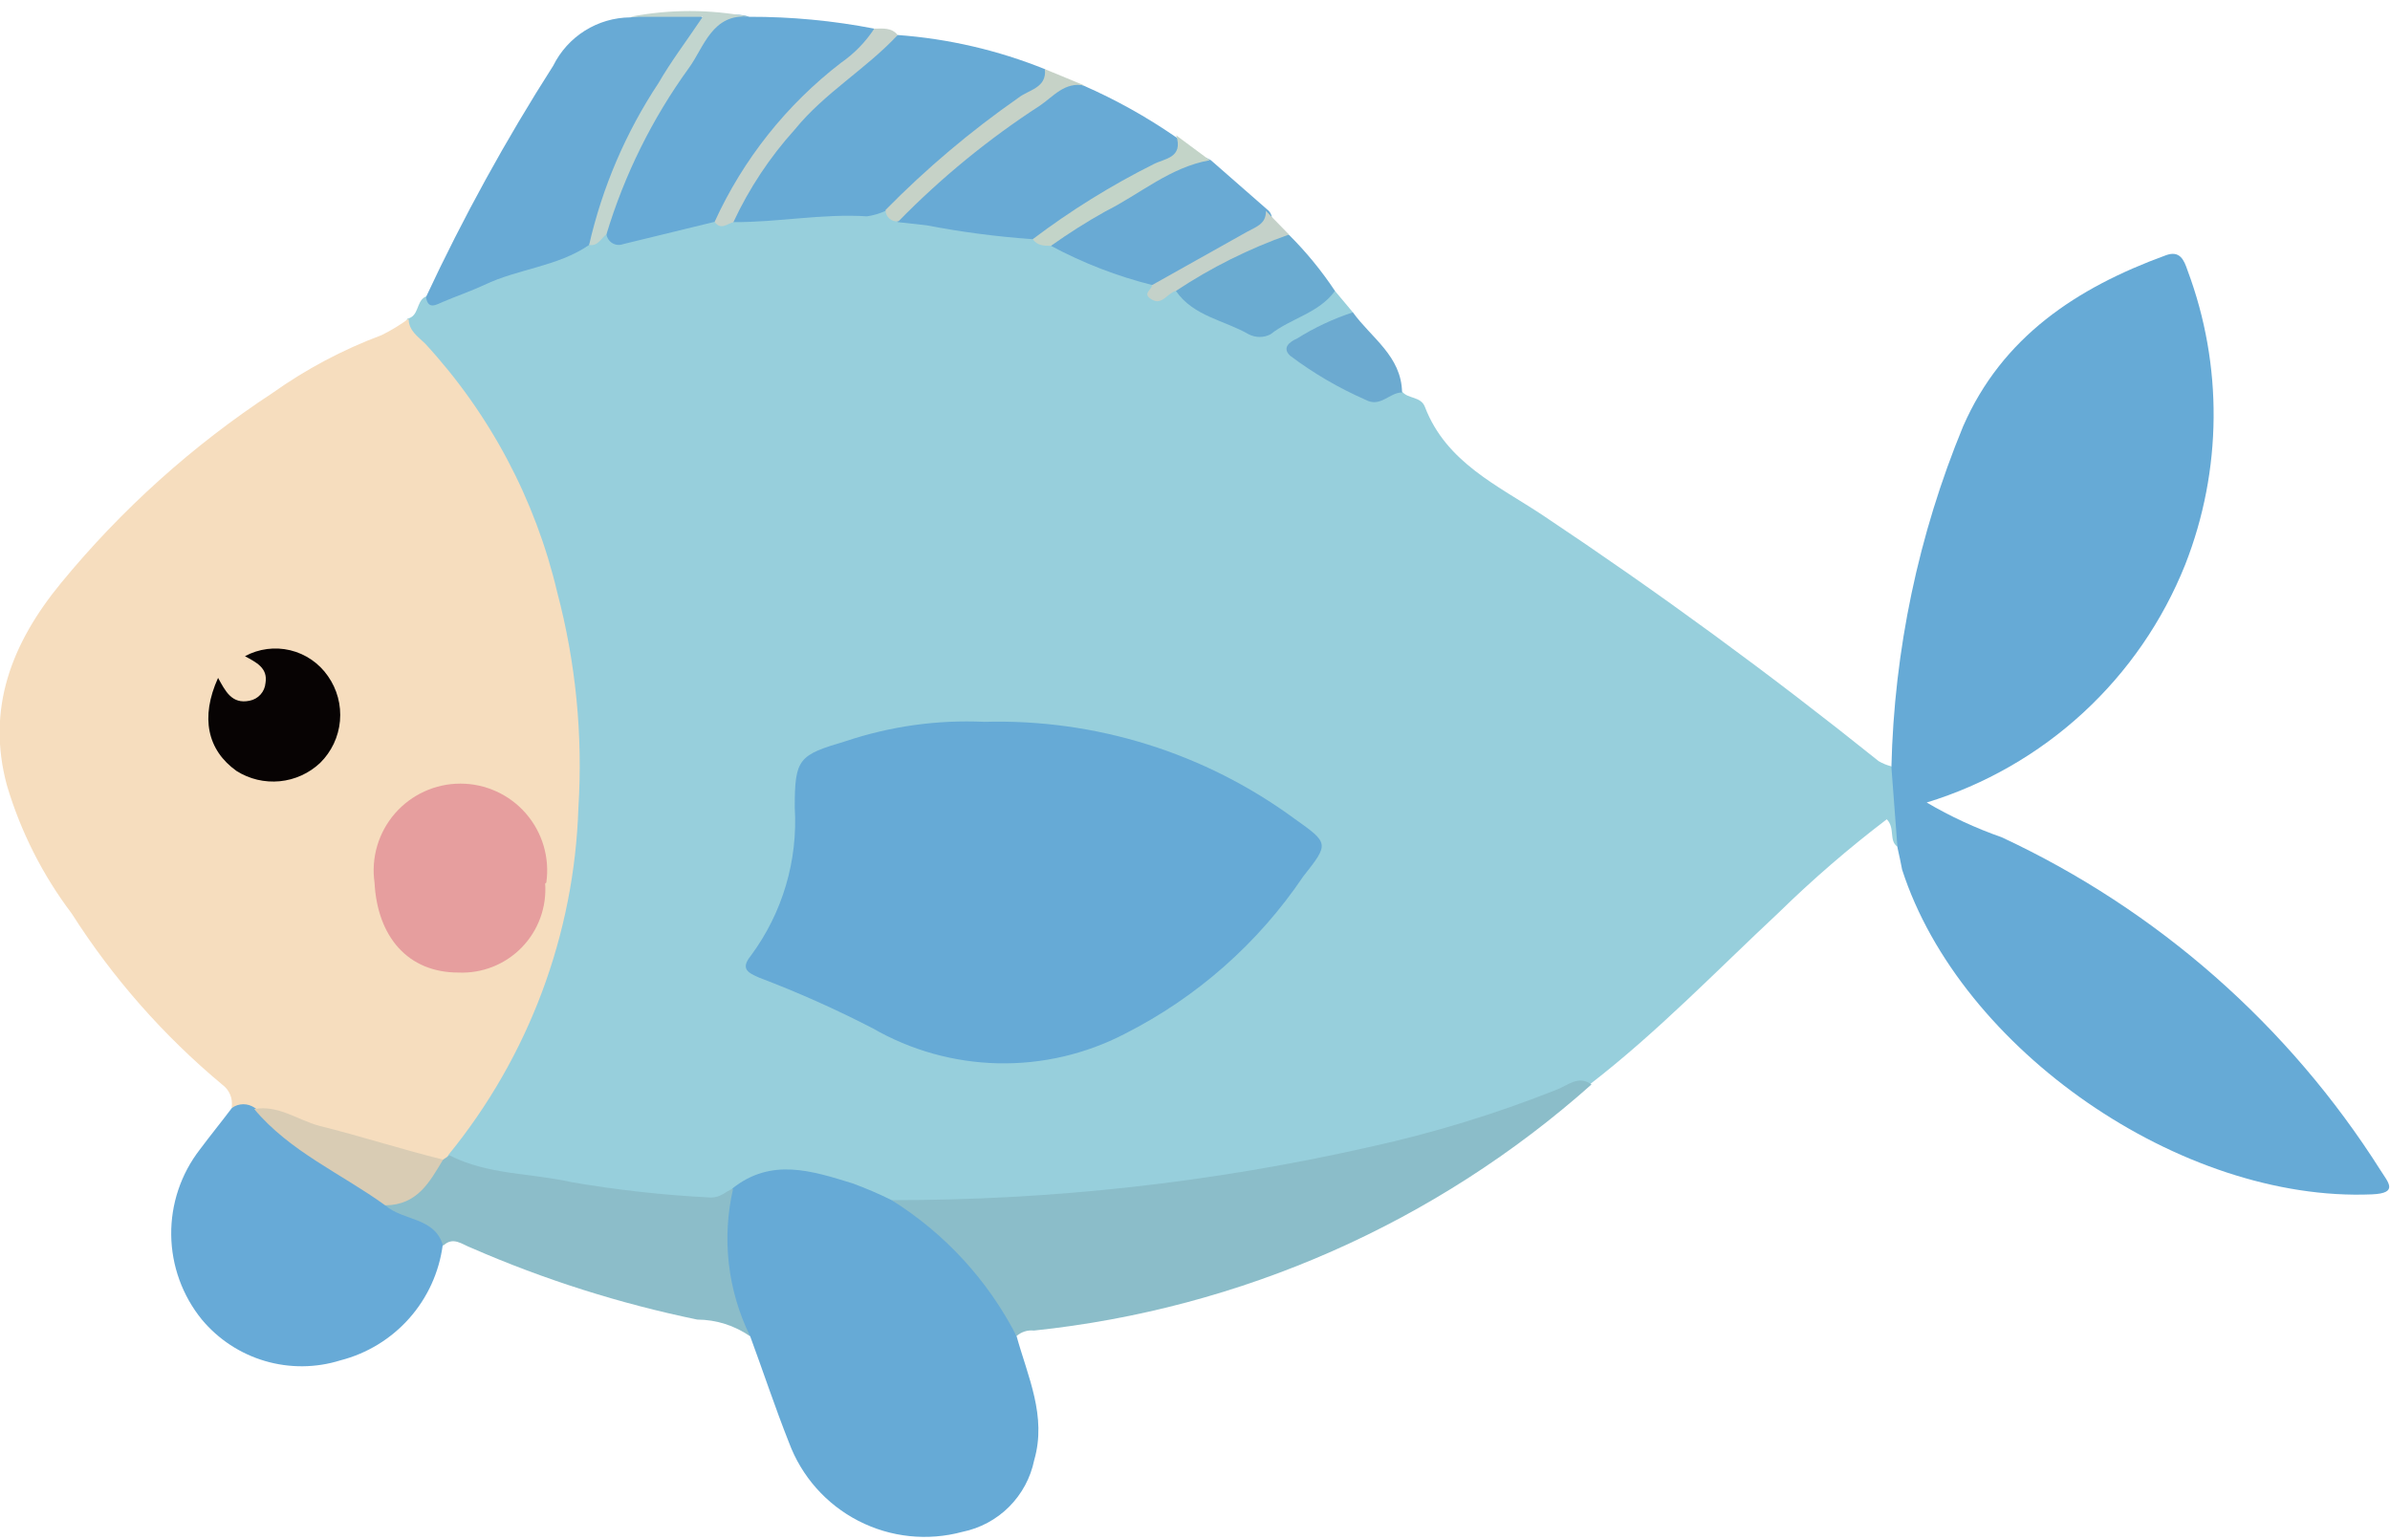
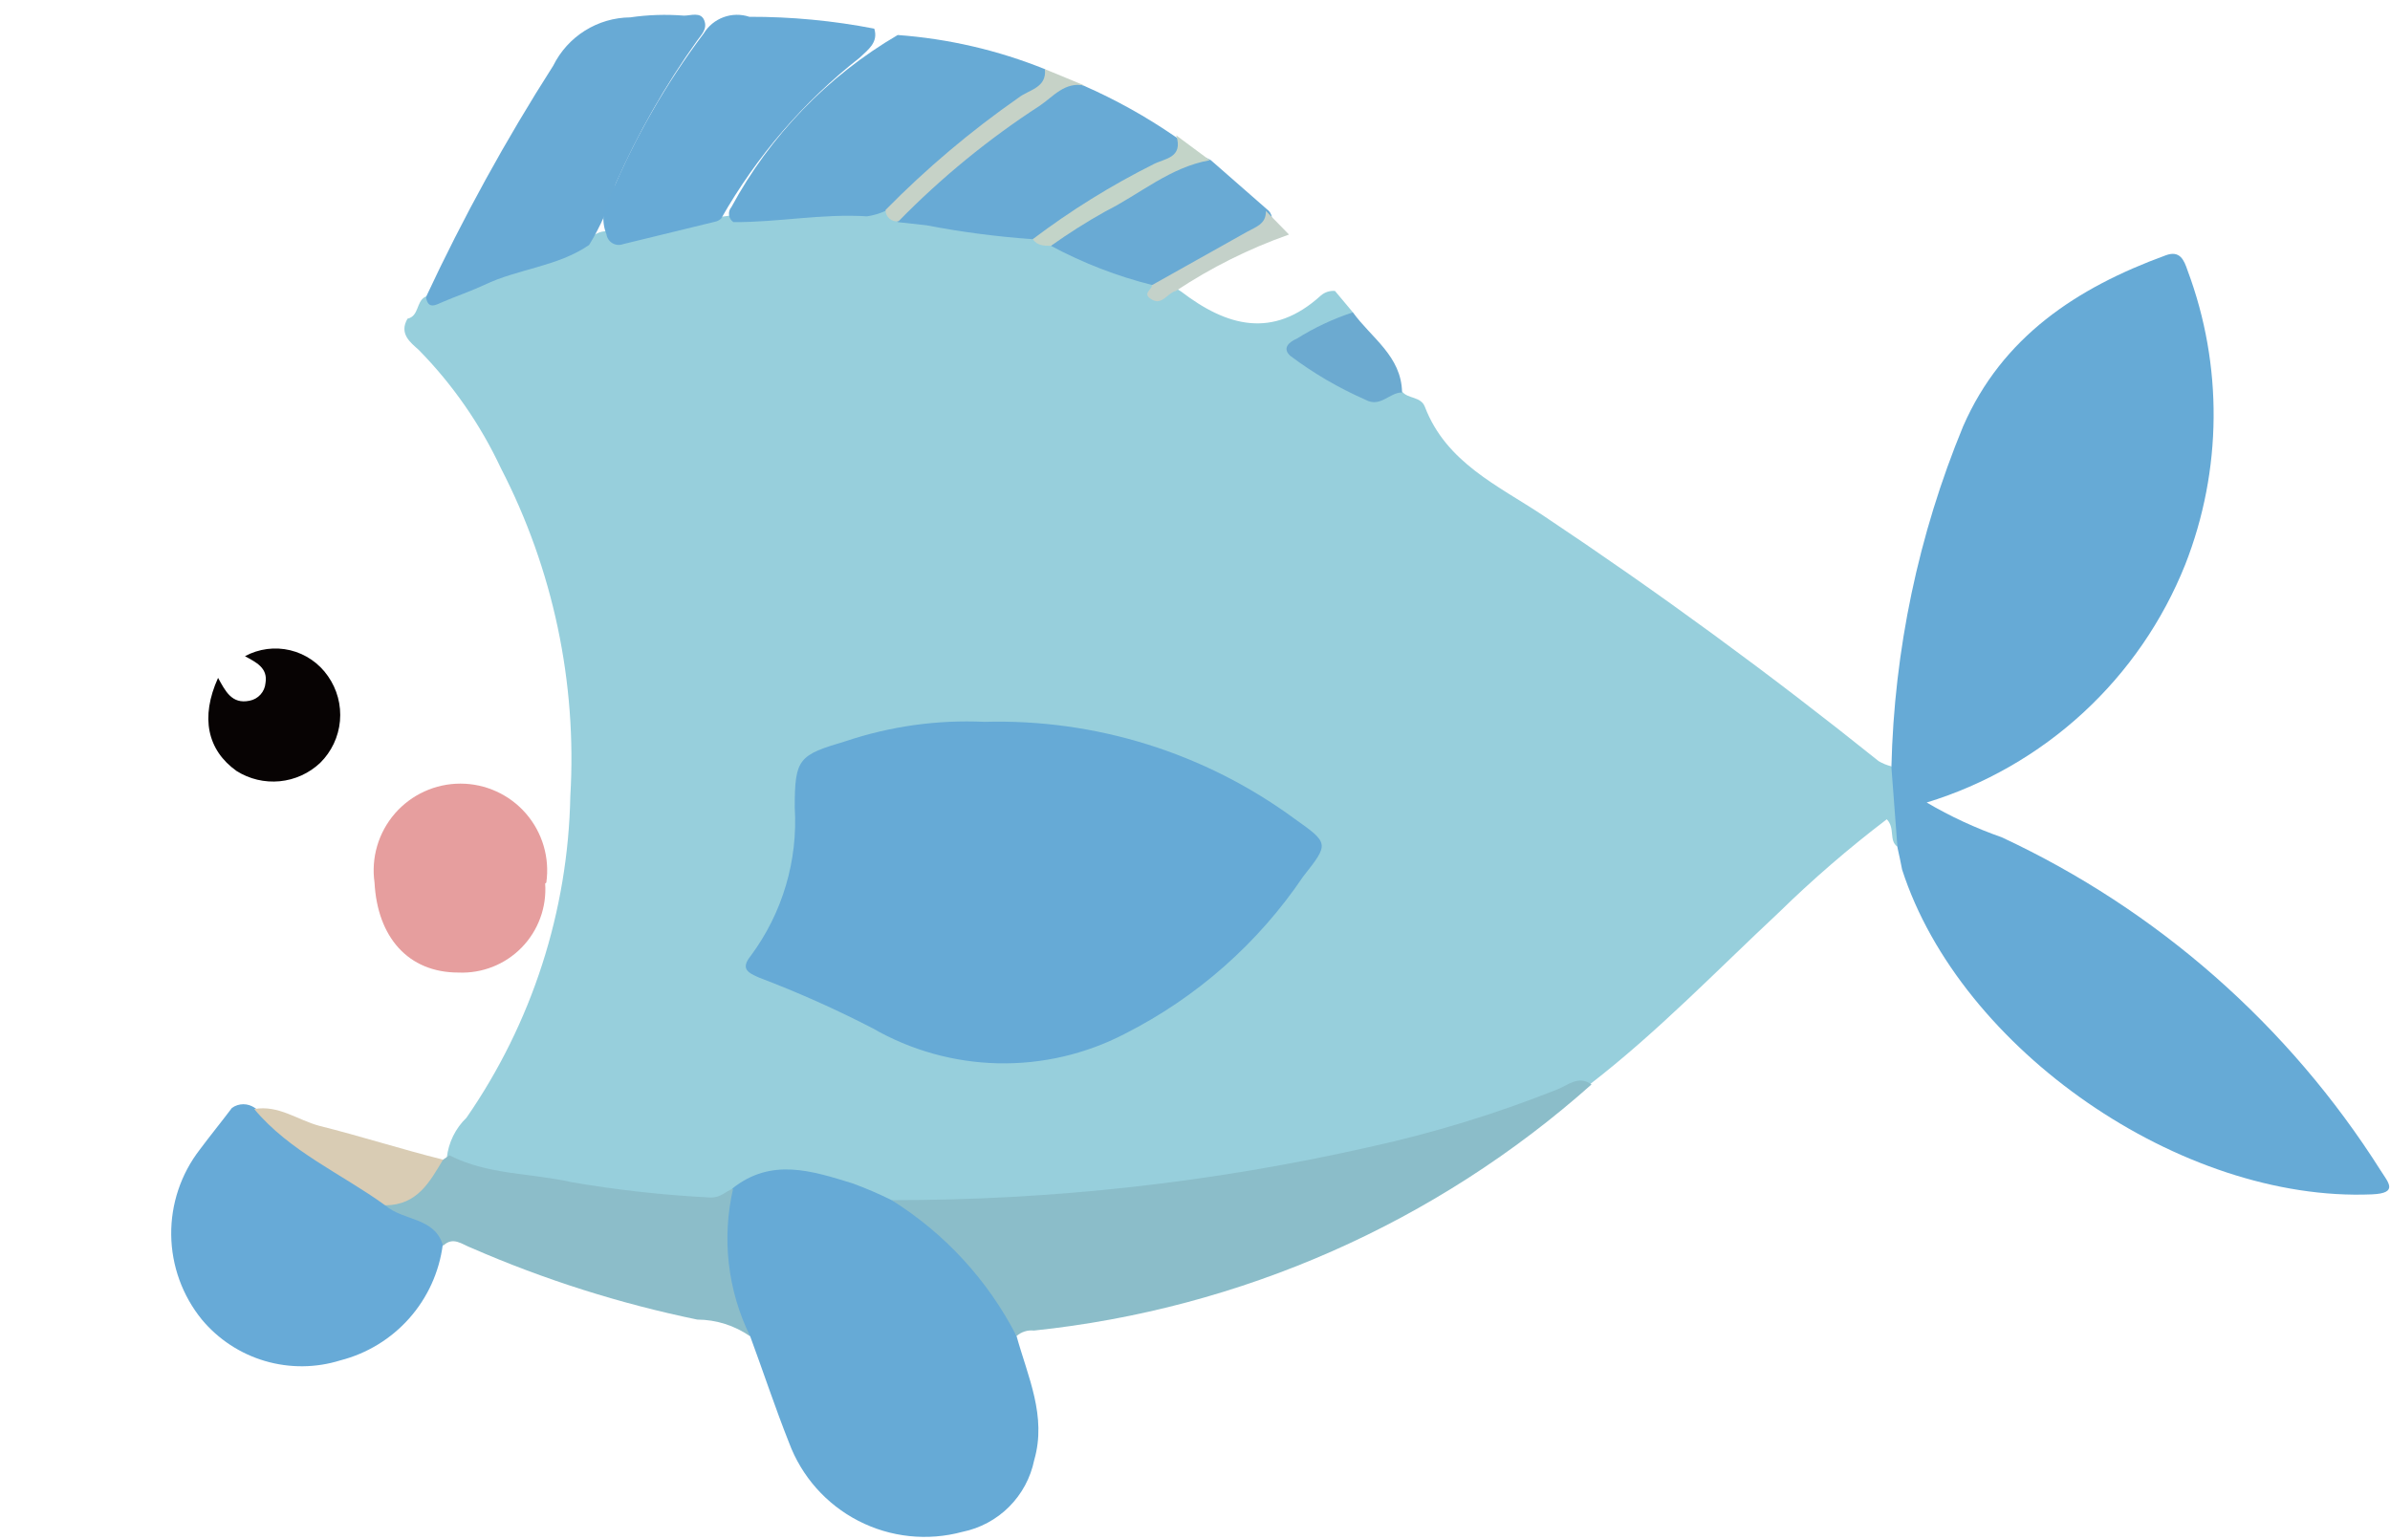
<svg xmlns="http://www.w3.org/2000/svg" width="180" height="116" viewBox="0 0 180 116" fill="none">
  <path d="M100.542 21.914L101.892 23.526C101.217 24.658 99.932 24.876 98.887 25.442C97.841 26.009 97.514 26.532 98.756 27.316C100.724 28.794 103.135 29.561 105.595 29.494C106.053 30.06 107.011 29.842 107.316 30.648C108.928 34.852 112.827 36.573 116.203 38.816C124.915 44.624 133.345 50.796 141.491 57.33C141.79 57.505 142.113 57.637 142.449 57.722C143.034 58.609 143.382 59.631 143.462 60.691C143.542 61.75 143.351 62.812 142.907 63.777C142.231 63.298 142.754 62.383 142.101 61.708C139.242 63.882 136.521 66.232 133.954 68.743C129.293 73.1 124.828 77.739 119.753 81.66C108.911 86.02 97.496 88.793 85.862 89.893C79.724 90.771 73.522 91.106 67.326 90.895C66.231 90.672 65.174 90.29 64.189 89.762C61.205 88.673 58.221 88.042 55.324 89.98C53.495 91.331 51.425 90.568 49.509 90.459C44.975 90.076 40.472 89.399 36.026 88.434C35.562 88.419 35.108 88.3 34.697 88.085C34.285 87.871 33.928 87.565 33.652 87.192C33.781 86.048 34.304 84.985 35.133 84.186C40.065 77.058 42.785 68.633 42.953 59.966C43.463 51.412 41.657 42.879 37.725 35.266C36.181 31.968 34.09 28.956 31.539 26.357C30.907 25.791 30.036 25.137 30.69 24.005C31.561 23.809 31.343 22.741 31.997 22.371C36.048 20.999 40.099 19.627 44.085 18.015C44.651 17.819 45.109 17.34 45.784 17.427C47.657 17.95 49.334 16.991 51.12 16.773C51.948 16.665 52.754 16.447 53.604 16.381C54.254 16.345 54.902 16.265 55.542 16.142C59.098 15.724 62.678 15.535 66.258 15.575C66.825 15.575 67.326 15.968 67.914 16.076C71.116 16.469 74.296 16.991 77.476 17.514C78.016 17.655 78.547 17.83 79.066 18.037C81.505 19.235 84.206 19.845 86.624 21.13C87.059 21.957 87.887 21.652 88.584 21.761C88.718 21.805 88.843 21.871 88.954 21.957C92.396 24.593 95.859 25.551 99.475 22.262C99.62 22.136 99.79 22.04 99.973 21.98C100.156 21.92 100.35 21.897 100.542 21.914Z" fill="#97CFDC" />
-   <path d="M30.777 24.005C30.777 24.92 31.496 25.355 32.04 25.9C36.906 31.186 40.327 37.638 41.972 44.632C43.367 49.913 43.904 55.385 43.562 60.837C43.257 70.386 39.821 79.57 33.783 86.974C33.716 87.125 33.613 87.257 33.484 87.359C33.355 87.461 33.204 87.531 33.042 87.562C29.323 86.978 25.674 86.015 22.151 84.687C21.283 84.376 20.385 84.15 19.472 84.012C18.797 83.816 18.013 84.012 17.447 83.402C17.498 83.082 17.46 82.755 17.337 82.455C17.214 82.155 17.011 81.895 16.75 81.703C12.324 78.017 8.496 73.667 5.402 68.809C3.211 65.91 1.558 62.642 0.523 59.16C-1.045 53.388 0.871 48.443 4.596 43.913C9.15 38.366 14.518 33.541 20.518 29.603C23.054 27.8 25.815 26.335 28.729 25.246C29.447 24.894 30.132 24.478 30.777 24.005Z" fill="#F6DDBE" />
  <path d="M142.907 63.843L142.449 57.788C142.654 48.968 144.485 40.262 147.851 32.108C150.791 25.377 156.411 21.674 163.098 19.235C164.187 18.821 164.492 19.605 164.753 20.367C167.43 27.52 167.368 35.409 164.579 42.519C162.88 46.773 160.249 50.592 156.879 53.694C153.509 56.797 149.486 59.103 145.106 60.445C146.897 61.498 148.787 62.374 150.748 63.059C162.476 68.521 172.387 77.238 179.303 88.172C179.848 89.043 180.675 89.871 178.65 89.958C164.296 90.568 147.633 79.068 143.255 65.498C143.146 64.954 143.037 64.387 142.907 63.843Z" fill="#66AAD6" />
  <path d="M55.15 89.523C58.09 87.17 61.162 88.194 64.211 89.131C65.214 89.498 66.195 89.919 67.151 90.394C69.407 91.253 71.431 92.626 73.064 94.402C74.697 96.179 75.894 98.312 76.561 100.631C77.41 103.702 78.848 106.665 77.89 109.975C77.618 111.306 76.961 112.528 76.001 113.488C75.04 114.449 73.819 115.106 72.488 115.377C69.862 116.09 67.065 115.795 64.647 114.549C62.228 113.304 60.363 111.198 59.419 108.647C58.374 106.011 57.481 103.31 56.501 100.653C55.227 99.125 54.422 97.262 54.183 95.287C53.943 93.313 54.279 91.311 55.15 89.523Z" fill="#66AAD6" />
  <path d="M76.561 100.631C74.406 96.432 71.155 92.894 67.151 90.394C79.235 90.407 91.282 89.07 103.069 86.408C107.921 85.348 112.678 83.891 117.292 82.052C118.076 81.747 118.882 80.963 119.862 81.681C108.149 92.103 93.461 98.586 77.868 100.217C77.633 100.19 77.395 100.213 77.17 100.285C76.945 100.356 76.737 100.474 76.561 100.631Z" fill="#8BBDC9" />
  <path d="M17.469 83.446C17.72 83.267 18.02 83.17 18.329 83.17C18.637 83.17 18.938 83.267 19.189 83.446C22.631 85.733 25.985 88.129 29.492 90.307C30.407 90.873 31.452 91.178 32.345 91.766C33.238 92.354 33.935 92.616 33.347 93.748C33.081 95.805 32.204 97.735 30.829 99.288C29.454 100.841 27.646 101.946 25.637 102.461C23.789 103.039 21.811 103.056 19.954 102.509C18.096 101.962 16.443 100.877 15.203 99.39C13.736 97.585 12.923 95.338 12.895 93.013C12.867 90.687 13.627 88.421 15.051 86.582C15.813 85.559 16.663 84.513 17.469 83.446Z" fill="#67AAD7" />
  <path d="M33.369 93.835C32.759 91.657 30.385 91.984 29.013 90.786C30.69 89.98 31.735 88.368 33.369 87.345L33.848 87.018C36.745 88.499 39.99 88.347 43.062 89.044C46.528 89.636 50.026 90.022 53.538 90.198C54.322 90.198 54.649 89.719 55.215 89.523C54.346 93.27 54.8 97.203 56.501 100.653C55.331 99.838 53.941 99.397 52.514 99.39C46.688 98.189 41.001 96.386 35.547 94.01C34.785 93.727 34.131 93.095 33.369 93.835Z" fill="#8CBDC9" />
  <path d="M44.368 18.451C41.994 20.084 39.032 20.237 36.483 21.456C35.46 21.936 34.305 22.328 33.347 22.742C32.868 22.938 32.236 23.373 32.084 22.371C34.892 16.358 38.093 10.538 41.667 4.946C42.203 3.864 43.028 2.951 44.05 2.309C45.073 1.667 46.254 1.321 47.461 1.309C48.803 1.113 50.161 1.069 51.513 1.178C52.035 1.178 52.776 0.873 53.037 1.527C53.299 2.18 52.819 2.616 52.493 3.073C50.093 6.443 48.042 10.048 46.372 13.833C45.928 15.46 45.254 17.015 44.368 18.451Z" fill="#68AAD5" />
  <path d="M66.694 15.88C66.252 16.085 65.782 16.224 65.3 16.294C61.924 16.076 58.592 16.752 55.237 16.73C55.147 16.67 55.071 16.591 55.014 16.5C54.957 16.408 54.92 16.305 54.906 16.198C54.891 16.091 54.9 15.982 54.931 15.878C54.961 15.775 55.014 15.679 55.085 15.597C57.995 10.213 62.327 5.73 67.609 2.637C71.415 2.915 75.155 3.782 78.695 5.208C79.894 6.384 78.543 6.841 77.955 7.233C75.123 9.019 72.793 11.459 70.027 13.332C68.872 14.116 68.219 15.532 66.694 15.88Z" fill="#67AAD5" />
  <path d="M53.821 16.708L46.938 18.385C46.807 18.436 46.666 18.456 46.526 18.445C46.386 18.433 46.25 18.39 46.129 18.319C46.007 18.248 45.903 18.15 45.825 18.034C45.746 17.917 45.695 17.784 45.675 17.645C45.475 17.151 45.402 16.615 45.463 16.087C45.524 15.557 45.717 15.052 46.024 14.617C47.845 10.318 50.185 6.258 52.994 2.529C53.34 1.959 53.868 1.524 54.493 1.295C55.119 1.065 55.803 1.055 56.435 1.265C59.593 1.257 62.745 1.556 65.845 2.158C66.171 3.204 65.365 3.748 64.756 4.336C60.522 7.654 56.977 11.768 54.322 16.447C54.187 16.584 54.012 16.676 53.821 16.708Z" fill="#67AAD6" />
  <path d="M77.781 18.015C75.097 17.829 72.428 17.48 69.787 16.97L67.609 16.73C67.108 15.837 67.87 15.423 68.35 14.987C71.586 12.087 75.022 9.416 78.63 6.994C79.035 6.646 79.524 6.413 80.049 6.317C80.573 6.222 81.113 6.267 81.614 6.449C84.024 7.507 86.329 8.791 88.497 10.283C88.672 10.385 88.812 10.537 88.9 10.72C88.988 10.902 89.02 11.106 88.992 11.306C88.964 11.507 88.877 11.695 88.743 11.846C88.608 11.997 88.432 12.105 88.236 12.156C84.664 13.833 81.593 16.577 77.781 18.015Z" fill="#68AAD5" />
  <path d="M86.82 21.478C84.151 20.813 81.576 19.818 79.153 18.516C79.676 17.035 81.157 16.643 82.268 15.837C84.272 14.377 86.624 13.485 88.802 12.199C89.145 11.945 89.555 11.798 89.98 11.774C90.406 11.751 90.83 11.854 91.198 12.069L95.554 15.88C95.642 15.971 95.708 16.08 95.749 16.199C95.789 16.318 95.802 16.445 95.788 16.57C95.773 16.695 95.731 16.815 95.664 16.922C95.597 17.029 95.508 17.119 95.402 17.187C92.814 19.109 89.91 20.561 86.82 21.478Z" fill="#69AAD4" />
-   <path d="M100.542 21.914C99.322 23.591 97.231 23.961 95.685 25.181C95.432 25.311 95.152 25.379 94.868 25.379C94.584 25.379 94.304 25.311 94.051 25.181C92.2 24.114 89.891 23.831 88.562 21.914C88.63 21.641 88.757 21.387 88.934 21.168C89.111 20.95 89.333 20.773 89.586 20.651C91.307 19.561 93.136 18.69 94.923 17.71C95.239 17.48 95.62 17.356 96.012 17.356C96.403 17.356 96.784 17.48 97.101 17.71C98.386 18.992 99.539 20.401 100.542 21.914Z" fill="#6AABD1" />
  <path d="M105.595 29.559C104.637 29.559 103.962 30.735 102.829 30.104C100.82 29.223 98.919 28.112 97.166 26.793C96.513 26.183 97.166 25.726 97.667 25.508C98.99 24.677 100.408 24.012 101.892 23.526C103.265 25.442 105.552 26.815 105.595 29.559Z" fill="#6CAAD0" />
-   <path d="M56.435 1.265C53.625 0.982 53.016 3.574 51.883 5.12C49.13 8.92 47.032 13.153 45.675 17.645C45.261 17.95 45.044 18.559 44.368 18.451C45.362 14.103 47.133 9.971 49.596 6.253C50.511 4.663 51.621 3.204 52.928 1.265H47.461C50.425 0.688 53.472 0.688 56.435 1.265Z" fill="#C2D5CE" />
-   <path d="M53.821 16.708C55.969 11.998 59.237 7.885 63.34 4.728C64.333 4.041 65.183 3.168 65.845 2.158C66.476 2.158 67.13 2.049 67.609 2.637C65.213 5.208 62.098 6.994 59.855 9.76C57.977 11.84 56.42 14.189 55.237 16.73C54.758 16.861 54.279 17.361 53.821 16.708Z" fill="#C6D2CA" />
  <path d="M81.701 6.449C80.198 6.122 79.327 7.277 78.325 7.952C74.465 10.455 70.892 13.377 67.674 16.665C67.552 16.684 67.428 16.676 67.309 16.642C67.19 16.608 67.08 16.548 66.987 16.467C66.894 16.386 66.819 16.286 66.769 16.174C66.718 16.061 66.693 15.938 66.694 15.815C69.753 12.704 73.093 9.883 76.67 7.386C77.454 6.754 78.848 6.645 78.695 5.208L81.701 6.449Z" fill="#C6D2C7" />
  <path d="M91.111 12.069C88.127 12.591 85.862 14.617 83.248 15.924C81.837 16.713 80.47 17.578 79.153 18.516C78.652 18.516 78.129 18.516 77.781 18.015C80.63 15.861 83.67 13.973 86.864 12.374C87.669 11.938 89.15 11.916 88.584 10.196L91.111 12.069Z" fill="#C3D4C8" />
  <path d="M97.079 17.666C94.075 18.724 91.214 20.151 88.562 21.914C87.931 22.045 87.539 23.025 86.755 22.567C85.971 22.11 86.755 21.849 86.755 21.478L93.899 17.471C94.552 17.1 95.38 16.882 95.336 15.88L97.079 17.666Z" fill="#C4D1C9" />
  <path d="M74.143 54.368C82.521 54.137 90.737 56.705 97.493 61.665C100.107 63.516 100.106 63.538 98.146 66.021C94.75 71.052 90.124 75.131 84.707 77.87C81.764 79.397 78.484 80.159 75.169 80.087C71.853 80.014 68.61 79.11 65.736 77.456C62.965 76.023 60.114 74.75 57.197 73.644C56.348 73.274 55.738 72.991 56.544 71.989C58.931 68.771 60.103 64.814 59.855 60.815C59.855 57.112 60.16 56.873 63.688 55.827C67.053 54.699 70.598 54.204 74.143 54.368Z" fill="#66AAD6" />
  <path d="M41.058 66.544C41.12 67.426 40.995 68.311 40.691 69.141C40.387 69.972 39.911 70.729 39.294 71.362C38.677 71.996 37.933 72.492 37.111 72.817C36.288 73.143 35.407 73.291 34.523 73.252C30.733 73.252 28.424 70.573 28.207 66.478C28.075 65.552 28.143 64.607 28.408 63.71C28.672 62.812 29.127 61.981 29.74 61.274C30.353 60.567 31.112 60 31.963 59.612C32.815 59.223 33.74 59.022 34.676 59.022C35.612 59.022 36.537 59.223 37.388 59.612C38.24 60 38.998 60.567 39.611 61.274C40.225 61.981 40.679 62.812 40.944 63.71C41.208 64.607 41.277 65.552 41.145 66.478L41.058 66.544Z" fill="#E69E9E" />
  <path d="M16.423 51.057C16.968 52.037 17.447 53.061 18.797 52.778C19.114 52.717 19.403 52.555 19.619 52.315C19.836 52.075 19.968 51.771 19.995 51.449C20.191 50.295 19.276 49.881 18.449 49.424C19.493 48.859 20.708 48.701 21.862 48.978C23.016 49.256 24.026 49.95 24.7 50.926C25.391 51.909 25.711 53.105 25.604 54.301C25.496 55.498 24.967 56.617 24.112 57.461C23.279 58.246 22.208 58.732 21.069 58.843C19.929 58.953 18.785 58.681 17.817 58.071C15.617 56.502 15.073 54.041 16.423 51.057Z" fill="#070303" />
  <path d="M33.369 87.345C32.367 89 31.452 90.764 29.013 90.786C25.702 88.39 21.847 86.757 19.146 83.533C20.975 83.206 22.413 84.361 24.047 84.796C27.183 85.58 30.232 86.561 33.369 87.345Z" fill="#D9CCB4" />
</svg>